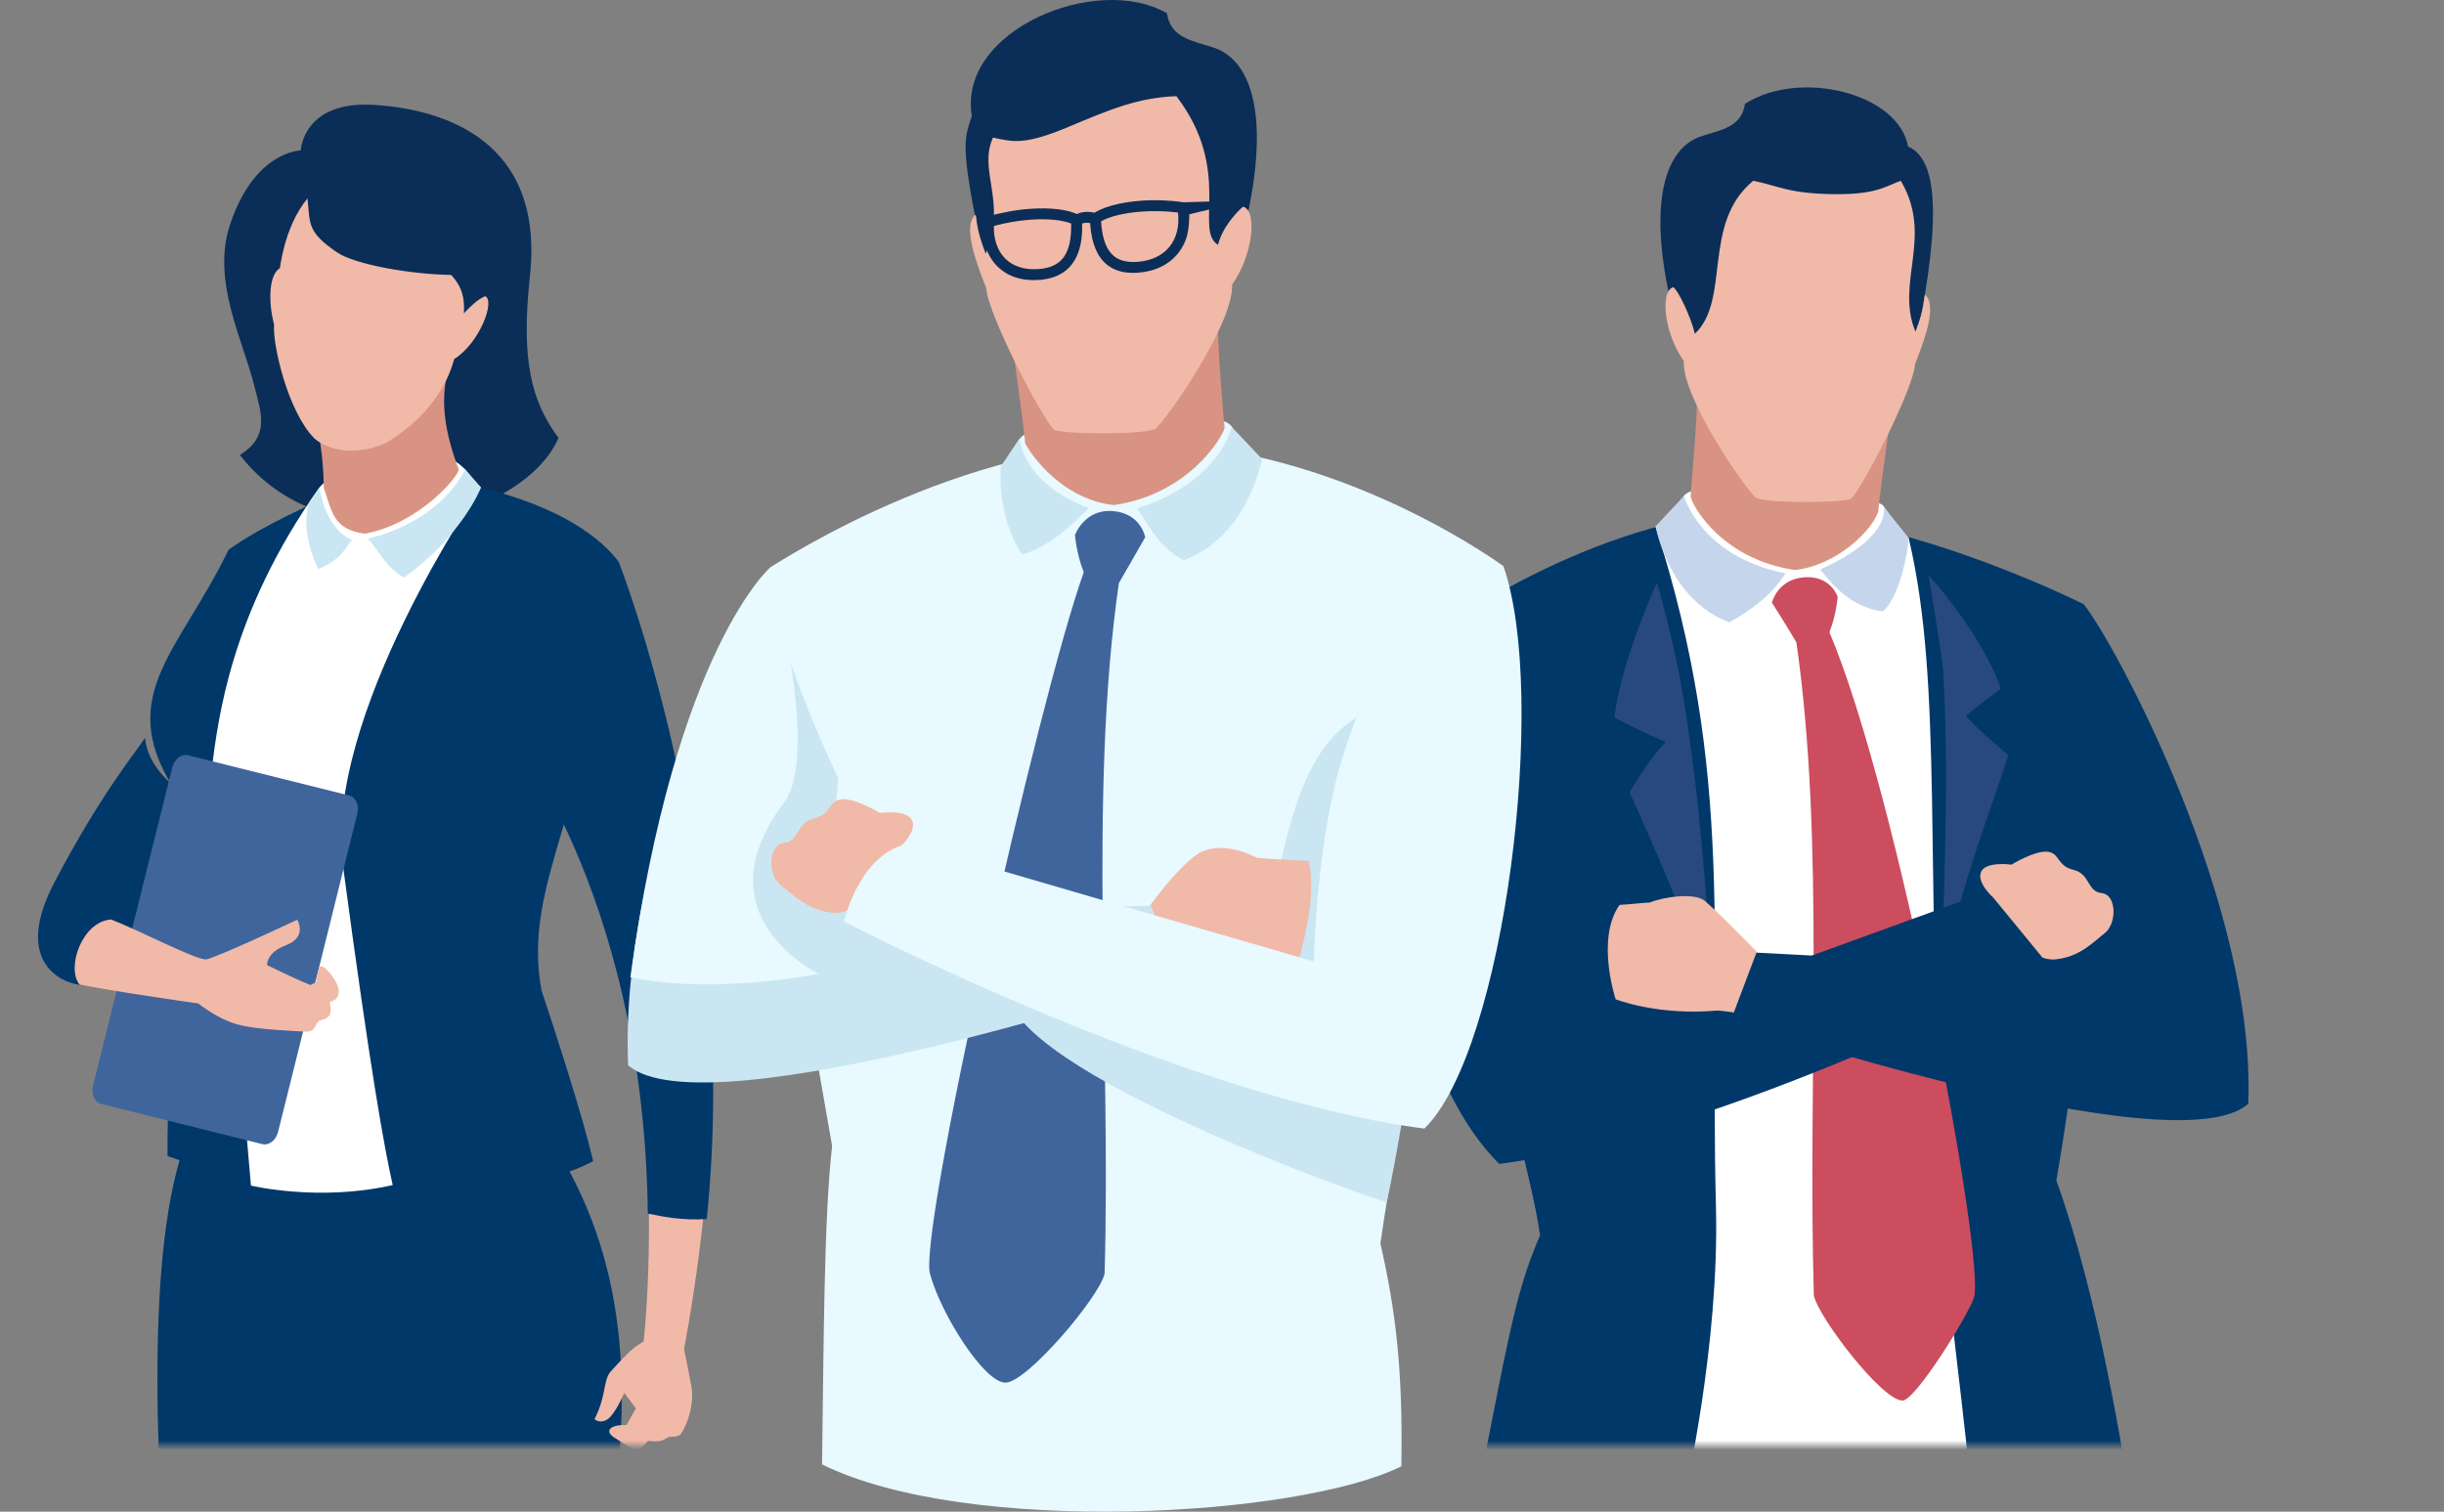
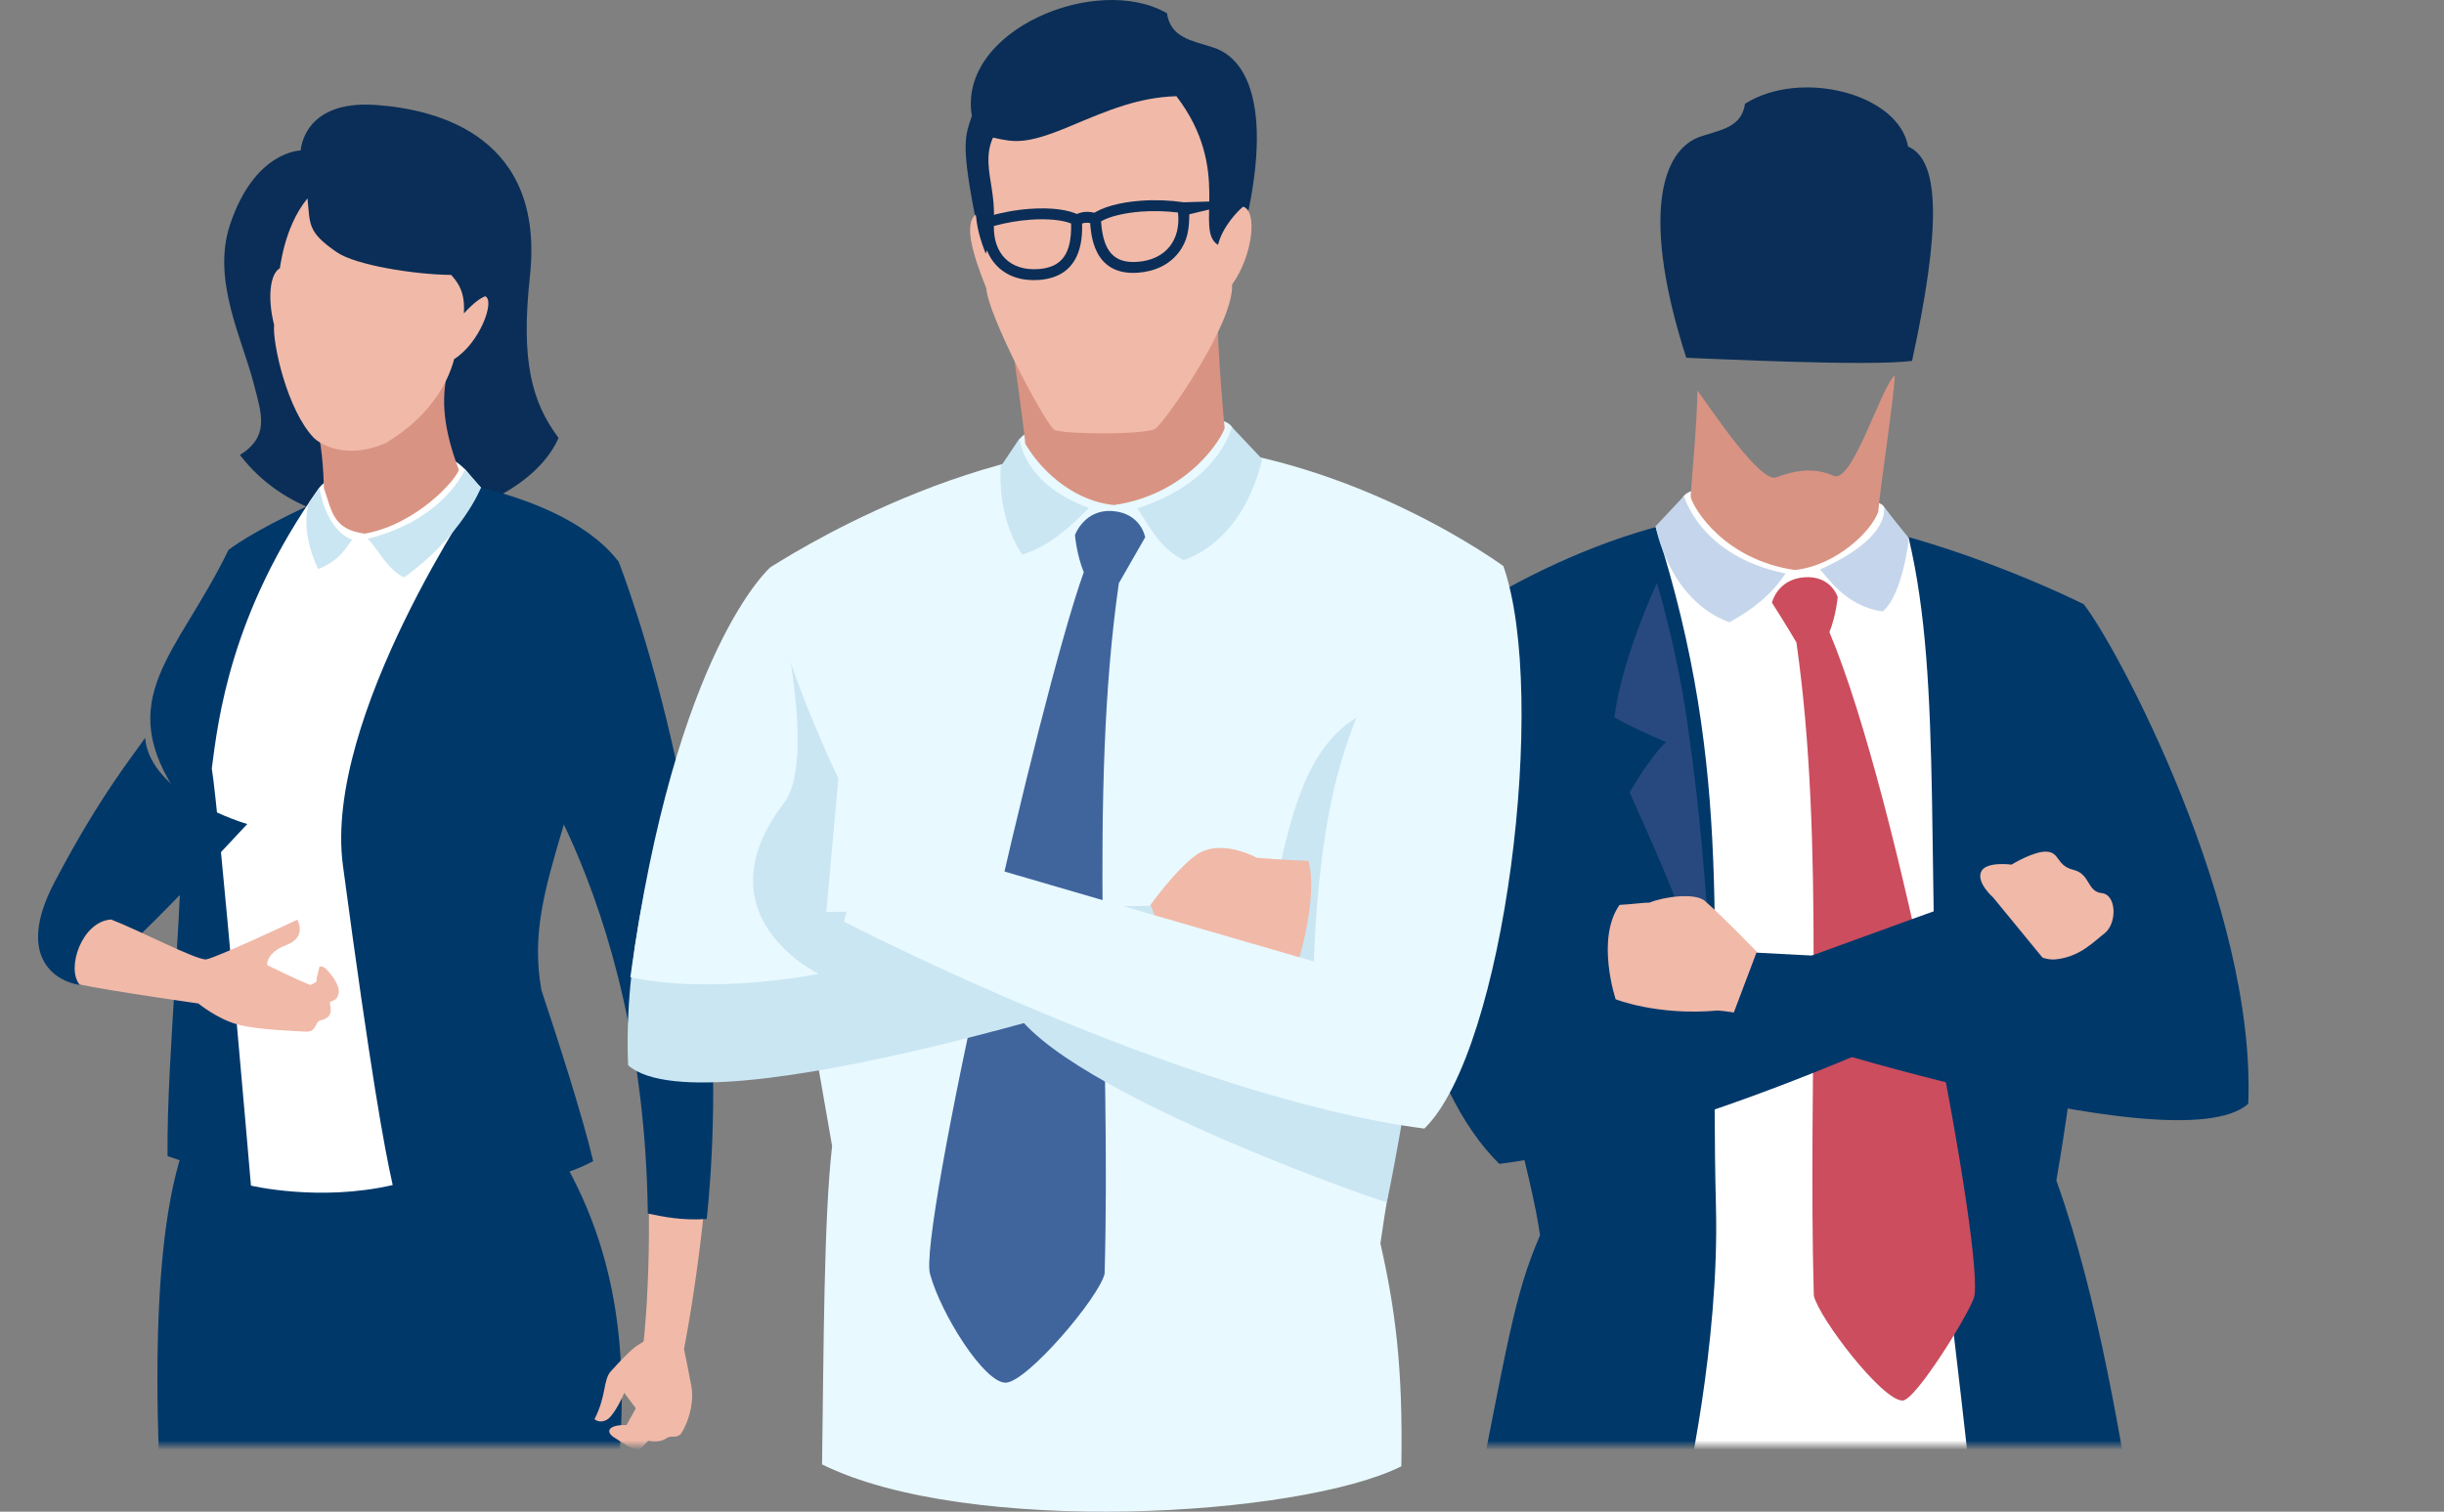
<svg xmlns="http://www.w3.org/2000/svg" width="257" height="159" viewBox="0 0 257 159" fill="none">
  <rect x="0" y="0" width="257" height="159" fill="#808080" stroke="none" />
  <mask id="mask0_268_46" style="mask-type:alpha" maskUnits="userSpaceOnUse" x="0" y="5" width="79" height="147">
    <rect y="5" width="79" height="147" fill="#D9D9D9" />
  </mask>
  <g mask="url(#mask0_268_46)">
    <path d="M58.928 121.496C73.038 145.496 60.281 171.951 55.704 210.374C38.265 217.04 23.148 212.472 23.148 212.472C23.148 212.472 11.504 144.492 19.161 121.149C38.819 117.975 48.307 120.385 58.928 121.496Z" fill="#00386A" />
    <path d="M25.228 47.856C28.399 45.871 27.488 43.509 26.708 40.45C25.465 35.579 22.257 29.487 24.177 23.665C26.756 15.849 31.625 15.824 31.625 15.824C31.625 15.824 31.834 10.498 39.516 11.039C46.252 11.513 57.308 14.476 55.722 29.077C54.766 37.889 55.882 42.25 58.734 46.058C54.93 54.841 34.531 59.918 25.232 47.858L25.228 47.856Z" fill="#0A2E57" />
    <path d="M65.083 59.122C64.596 58.57 61.668 54.004 50.54 51.27C49.086 50.027 47.583 49.297 45.731 49.206C41.238 48.989 37.117 50.633 34.085 52.431C28.146 55.072 25.164 56.969 24.022 57.845C18.714 68.852 11.607 73.452 18.954 83.956C19.58 92.878 17.498 110.658 17.619 121.603C31.538 126.491 53.082 127.081 62.377 122.132C61.311 117.555 58.563 109.025 56.934 104.145C54.875 92.634 62.14 85.628 65.086 59.122H65.083Z" fill="#00386A" />
    <path d="M67.277 110.763C69.097 127.759 67.817 139.938 67.68 141.101C67.32 141.324 66.899 141.584 66.735 141.716C66.097 142.234 65.27 143.085 64.231 144.237C63.404 145.153 63.787 146.802 62.514 149.27C62.942 149.644 63.703 149.596 64.22 148.98C65.049 147.995 65.639 146.497 65.639 146.497L66.858 148.121C66.858 148.121 66.534 148.743 65.885 149.888C64.122 149.824 63.52 150.524 64.614 151.211C65.284 151.624 66.728 152.643 67.195 152.454C67.48 152.338 67.778 151.904 68.163 151.544C68.614 151.621 69.428 151.717 70.034 151.3C70.603 150.91 70.836 151.295 71.473 150.937C71.774 150.766 73.141 148.196 72.699 145.783C72.371 143.993 71.929 141.887 71.929 141.887C71.929 141.887 75.196 125.572 74.841 110.065C71.537 109.705 71.499 110.3 67.277 110.761V110.763Z" fill="#F1B9A8" />
    <path d="M68.122 127.64C67.694 93.378 52.852 76.035 52.852 76.035L65.07 59.124C65.07 59.124 78.069 91.977 74.317 128.215C71.726 128.384 69.804 127.989 68.12 127.64H68.122Z" fill="#00386A" />
    <path d="M48.886 49.338C50.155 50.948 50.565 51.268 50.565 51.268C50.565 51.268 33.973 75.413 36.06 91.024C38.965 112.77 40.42 120.782 41.295 124.641C33.57 126.425 26.389 124.701 26.389 124.701C26.389 124.701 23.018 85.254 22.271 80.827C22.936 75.73 24.2 64.493 33.581 51.288C34.194 50.426 39.072 46.957 42.402 47.073C45.979 47.199 47.742 48.221 48.886 49.338Z" fill="white" />
    <path d="M32.969 44.127C34.128 45.246 35.511 43.155 36.999 42.332C38.655 41.406 40.035 42.101 41.425 41.796C42.954 41.463 45.901 41.118 47.079 38.968C46.555 41.365 46.296 44.252 48.248 49.402C48.102 50.25 43.977 55.115 38.354 56.13C34.989 55.687 34.914 53.758 34.06 51.345C34.021 50.134 33.916 46.006 32.971 44.124L32.969 44.127Z" fill="#D99383" />
    <path d="M32.335 20.862C29.722 24.048 29.458 28.589 29.403 28.228C28.424 28.805 28.091 31.255 28.822 34.169C28.64 36.117 30.214 43.196 33.037 46.093C33.486 46.531 36.194 48.499 40.573 46.592C41.482 46.029 46.273 43.258 47.761 37.764C50.444 36.094 52.103 31.61 51.018 31.157C50.462 31.394 49.852 31.811 48.781 32.961C48.861 31.414 48.663 30.233 47.435 28.915C43.512 28.876 37.388 27.879 35.427 26.534C32.326 24.41 32.613 23.637 32.335 20.859V20.862Z" fill="#F1B9A8" />
    <path d="M37.033 56.768C34.178 55.69 33.581 51.286 33.581 51.286L32.533 52.807C32.533 52.807 31.381 55.389 33.452 59.861C35.939 58.83 36.315 57.592 37.035 56.768H37.033Z" fill="#CAE6F2" />
    <path d="M48.906 49.359C48.906 49.359 46.722 54.679 38.657 56.666C39.52 57.412 40.707 59.92 42.487 60.737C48.612 56.349 50.581 51.279 50.581 51.279L48.906 49.359Z" fill="#CAE6F2" />
    <path d="M15.252 77.609C14.161 79.269 10.604 83.507 5.743 92.764C1.403 101.027 6.305 103.28 8.244 103.568C10.183 103.855 26 86.67 26 86.67C26 86.67 15.819 83.755 15.254 77.609H15.252Z" fill="#00386A" />
-     <path d="M29.244 119.047C29.023 119.934 28.285 120.513 27.592 120.342L10.634 116.109C9.944 115.938 9.561 115.078 9.784 114.189L18.113 80.734C18.334 79.847 19.072 79.267 19.762 79.438L36.723 83.669C37.413 83.84 37.794 84.702 37.573 85.589L29.244 119.047Z" fill="#40659D" />
    <path d="M11.675 96.71C14.39 97.736 20.685 101.016 21.669 100.908C22.644 100.79 31.262 96.739 31.262 96.739C31.262 96.739 32.342 98.555 30.107 99.399C27.943 100.215 28.091 101.511 28.091 101.511C28.091 101.511 31.331 103.105 32.647 103.602C32.782 103.502 33.468 103.344 33.283 102.952C33.335 102.66 33.513 102.085 33.593 101.67C33.764 101.629 33.962 101.661 34.165 101.805C34.752 102.32 35.737 103.602 35.618 104.389C35.49 105.21 35.11 105.178 34.718 105.383C34.511 105.493 35.422 106.961 33.727 107.308C33.044 107.486 33.356 108.606 32.062 108.503C31.301 108.444 27.096 108.339 24.956 107.746C22.813 107.151 20.858 105.545 20.858 105.545C20.858 105.545 11.456 104.209 8.354 103.543C6.95 101.784 8.634 96.919 11.677 96.714L11.675 96.71Z" fill="#F1B9A8" />
  </g>
  <mask id="mask1_268_46" style="mask-type:alpha" maskUnits="userSpaceOnUse" x="125" y="0" width="132" height="152">
    <rect x="125" width="132" height="152" fill="#D9D9D9" />
  </mask>
  <g mask="url(#mask1_268_46)">
    <path d="M146.144 71.631C149.072 66.159 167.381 55.28 181.743 54.022C197.267 52.661 218.562 63.265 219.11 63.553C221.408 72.233 220.249 101.291 216.235 124.163C220.791 136.798 223.232 152.916 224.642 161.302C210.214 168.491 164.603 166.531 154.515 161.466C158.529 141.317 159.177 136.304 161.944 129.934C160.316 118.007 145.981 72.941 146.144 71.633V71.631Z" fill="#00386A" />
    <path d="M207.234 156.181C205.83 142.547 204.795 136.698 204.306 127.211C202.407 90.605 204.346 72.06 200.726 56.663C199.884 55.709 198.688 54.137 198.041 53.205C197.496 52.478 192.306 51.644 187.913 51.816C182.692 52.022 178.354 50.631 177.039 52.184C176.861 52.495 175.724 54.376 174.098 55.411C182.505 81.658 179.725 98.783 180.443 126.994C180.811 141.43 177.189 157.163 177.189 157.163C177.189 157.163 189.193 157.272 193.46 157.272C198.829 157.272 203.656 156.825 207.236 156.181H207.234Z" fill="white" />
    <path d="M186.327 63.387C186.327 63.387 186.898 60.936 189.717 60.719C192.537 60.503 193.242 62.79 193.242 62.79C193.242 62.79 193.093 64.69 192.374 66.493C199.691 83.777 208.862 132.821 207.56 136.523C206.961 138.337 201.453 147.26 200.076 147.307C197.961 147.377 191.275 138.642 190.733 136.273C190.081 113.074 191.94 88.82 188.905 67.581C188.118 66.192 186.329 63.387 186.329 63.387H186.327Z" fill="#CB4D5E" />
    <path d="M179.07 14.279C181.068 13.633 183.152 13.328 183.496 10.915C189.314 7.223 199.649 9.824 200.644 15.414C204.066 16.858 204.066 24.155 201.061 37.96C196.432 38.558 179.974 37.717 177.321 37.633C172.743 23.441 174.365 15.639 179.07 14.279Z" fill="#0A2E57" />
    <path d="M199.248 39.48C197.794 40.688 194.806 50.931 192.808 50.044C190.581 49.049 188.46 49.587 186.787 50.208C185.122 50.83 180.161 43.375 178.489 41.059C178.489 44.453 177.755 51.814 177.784 52.276C178.11 53.528 181.309 58.866 188.739 59.954C193.123 59.474 196.82 55.842 197.512 53.813C197.593 52.075 199.193 41.701 199.246 39.478L199.248 39.48Z" fill="#D99383" />
-     <path d="M199.88 19.017C203.354 24.916 199.272 29.719 201.42 34.883C202.413 32.329 202.281 31.442 202.416 30.995C203.555 31.9 202.795 34.764 201.363 38.336C201.255 40.84 195.912 51.225 194.663 52.438C194.018 52.915 185.263 52.975 184.6 52.305C183.547 51.431 176.894 41.907 177.055 37.965C175.008 35.1 174.519 30.588 175.968 30.201C176.515 30.63 177.819 33.364 178.224 35.109C182.036 31.488 178.909 23.523 184.358 19.017C186.931 19.502 188.006 20.389 193.051 20.424C197.536 20.455 198.499 19.459 199.882 19.017H199.88Z" fill="#F1B9A8" />
    <path d="M191.385 59.901C199.032 56.47 198.082 53.325 198.082 53.325L200.739 56.618C200.739 56.618 200.103 62.513 197.988 64.309C194.002 63.792 192.035 60.498 191.385 59.899V59.901Z" fill="#C5D6EC" />
    <path d="M177.079 52.168C177.079 52.168 178.815 58.541 187.763 60.31C186.246 62.624 184.21 64.148 181.851 65.455C175.424 63.086 174.096 55.353 174.096 55.353L177.079 52.168Z" fill="#C5D6EC" />
-     <path d="M210.399 72.432C207.846 74.341 206.74 75.29 206.74 75.29C206.74 75.29 207.729 76.566 211.17 79.399C210.021 83.5 206.042 93.018 204.121 103.399C204.672 87.362 204.841 79.941 204.341 70.552C204.275 69.322 202.799 60.487 202.799 60.487C202.799 60.487 208.395 66.636 210.399 72.432Z" fill="#28497F" />
    <path d="M169.754 75.455C172.834 77.117 175.189 78.037 175.189 78.037C175.189 78.037 173.561 79.528 171.371 83.346C173.501 88.212 176.662 94.801 180.33 105.834C179.009 89.687 178.936 86.595 177.394 75.752C176.33 68.266 174.237 61.301 174.237 61.301C174.237 61.301 170.531 69.28 169.758 75.458L169.754 75.455Z" fill="#28497F" />
    <path d="M146.144 71.631C145.113 96.845 149.689 114.576 157.661 122.418C181.58 119.314 215.07 101.778 215.07 101.778C215.07 101.778 213.47 94.752 208.536 93.989C206.095 94.806 168.509 108.529 168.509 108.529C168.509 108.529 169.322 95.46 166.394 82.39C163.466 69.319 154.687 73.67 146.144 71.629V71.631Z" fill="#00386A" />
    <path d="M184.781 100.159C184.781 100.159 181.161 96.4 179.291 94.768C178.249 93.859 174.937 94.319 173.475 94.932C172.864 94.932 171.725 95.095 170.302 95.177C167.78 98.772 169.895 105.102 169.895 105.102C169.895 105.102 174.288 106.859 180.634 106.286C182.342 106.407 184.864 106.98 184.864 106.98L184.783 100.159H184.781Z" fill="#F1B9A8" />
    <path d="M219.112 63.551C222.611 67.961 237.281 95.407 236.413 116.1C228.766 122.906 182.014 107.305 182.014 107.305L184.699 100.198L217.539 101.941L211.501 84.376C211.501 84.376 214.72 70.573 219.112 63.548V63.551Z" fill="#00386A" />
    <path d="M209.567 94.372C209.567 94.372 207.831 92.848 208.32 91.704C208.807 90.561 211.521 90.941 211.521 90.941C211.521 90.941 213.907 89.47 215.264 89.581C216.621 89.689 216.24 91.052 218.031 91.488C219.82 91.923 219.441 93.775 221.014 93.939C222.587 94.102 222.639 97.152 221.285 98.185C220.172 99.035 218.709 100.663 216.132 100.908C215.44 100.975 214.777 100.718 214.777 100.718L209.571 94.374L209.567 94.372Z" fill="#F1B9A8" />
  </g>
  <g clip-path="url(#clip0_268_46)">
    <path d="M158.087 59.543C158.087 59.543 143.031 48.413 124.364 46.803C103.216 44.982 81.696 59.298 81.11 59.6C78.666 68.755 83.232 96.415 87.501 120.539C86.627 128.177 86.622 141.624 86.443 154.027C101.782 161.608 136.633 159.569 147.359 154.227C147.537 143.772 146.724 137.728 145.158 130.777C146.887 118.198 158.087 59.541 158.087 59.541V59.543Z" fill="#E8F9FF" />
    <path d="M95.69 154.086C97.184 139.705 98.283 133.536 98.804 123.53C100.824 84.921 101.221 65.685 105.07 49.443C105.963 48.437 106.606 47.058 107.294 46.077C107.872 45.308 111.562 43.822 116.232 44.005C121.784 44.223 128.087 43.175 129.486 44.813C129.675 45.142 130.884 47.125 132.616 48.217C123.677 75.904 124.94 93.542 124.176 123.298C123.786 138.524 127.635 155.119 127.635 155.119C127.635 155.119 114.872 155.235 110.336 155.235C104.628 155.235 99.494 154.763 95.69 154.086Z" fill="#E8F9FF" />
    <path d="M120.421 56.513C120.421 56.513 120.004 53.984 117.007 53.754C114.009 53.524 113.041 56.283 113.041 56.283C113.041 56.283 113.2 58.285 113.964 60.188C109.214 73.4 96.434 130.15 97.816 134.055C98.941 138.19 103.527 145.514 105.775 145.428C108.023 145.341 115.577 136.467 116.155 133.968C116.848 109.5 114.426 83.739 117.654 61.337C118.491 59.872 120.421 56.513 120.421 56.513Z" fill="#40659D" />
    <g style="mix-blend-mode:multiply">
      <path d="M147.411 73.956C133 75.55 136.135 96.904 129.859 105.145C117.272 101.232 105.619 98.649 105.842 104.082C106.197 112.765 144.165 126.041 145.825 126.454C146.803 122.114 148.538 111.347 148.538 111.347C148.538 111.347 149.483 73.728 147.411 73.956Z" fill="#CAE6F2" />
    </g>
    <path d="M120.947 95.226C120.947 95.226 123.64 91.446 125.791 89.926C128.375 88.102 132.169 90.228 132.169 90.228C132.169 90.228 134.807 90.435 137.596 90.554C138.604 94.306 136.619 100.743 136.619 100.743C136.619 100.743 132.107 102.29 125.36 101.687C123.543 101.815 120.863 102.418 120.863 102.418L120.95 95.226H120.947Z" fill="#F1B9A8" />
    <path d="M81.113 59.602C77.393 64.254 65.126 90.213 66.05 112.041C74.182 119.222 123.888 102.765 123.888 102.765L121.034 95.268L86.892 95.928L88.158 81.876C88.158 81.876 80.383 65.727 81.11 59.602H81.113Z" fill="#CAE6F2" />
    <path d="M127.417 4.944C125.293 4.264 123.076 3.94 122.712 1.394C115.361 -2.862 100.683 3.161 102.196 12.198C101.308 14.855 100.841 15.36 104.035 29.921C108.956 30.551 126.456 29.664 129.275 29.575C134.142 14.606 132.42 6.377 127.417 4.944Z" fill="#0A2E57" />
    <path d="M105.961 31.525C107.507 32.798 110.683 43.605 112.808 42.668C115.175 41.617 117.431 42.184 119.208 42.841C120.977 43.496 126.253 35.633 128.03 33.191C128.03 36.77 128.712 44.591 128.779 45.024C128.521 45.988 125.032 51.974 117.131 53.124C112.468 52.617 109.172 49.045 107.802 46.648C107.715 44.813 106.016 33.873 105.958 31.528L105.961 31.525Z" fill="#D99383" />
    <path d="M104.417 14.475C102.817 18.019 105.936 21.233 103.653 26.68C102.596 23.986 102.737 23.052 102.596 22.577C101.385 23.531 102.194 26.552 103.718 30.321C103.832 32.961 109.512 43.916 110.84 45.194C111.525 45.698 120.836 45.76 121.54 45.056C122.66 44.134 129.735 34.088 129.563 29.928C131.74 26.908 132.258 22.147 130.72 21.739C130.139 22.192 128.514 23.914 128.084 25.756C125.526 24.184 129.65 17.888 123.704 10.117C119.694 10.255 116.659 11.536 112.488 13.291C107.787 15.271 106.609 14.949 104.422 14.472L104.417 14.475Z" fill="#F1B9A8" />
-     <path d="M94.595 89.123C94.595 89.123 96.442 87.514 95.921 86.307C95.402 85.101 92.518 85.504 92.518 85.504C92.518 85.504 89.982 83.954 88.54 84.068C87.098 84.182 87.503 85.618 85.6 86.078C83.696 86.537 84.101 88.49 82.428 88.663C80.755 88.836 80.698 92.052 82.14 93.142C83.324 94.037 84.88 95.755 87.62 96.014C88.357 96.083 89.061 95.814 89.061 95.814L94.598 89.123H94.595Z" fill="#F1B9A8" />
    <path d="M114.5 53.43C107.532 50.892 107.202 46.131 107.202 46.131L105.241 49.048C105.241 49.048 104.73 54.241 107.487 58.317C110.867 57.388 113.808 54.061 114.5 53.43Z" fill="#CAE6F2" />
    <path d="M129.531 44.91C129.531 44.91 128.273 50.714 119.6 53.46C121.215 55.902 121.947 57.546 124.456 58.925C131.291 56.426 132.703 48.269 132.703 48.269L129.531 44.91Z" fill="#CAE6F2" />
    <path d="M158.087 59.543C162.831 73.009 158.258 110.432 149.781 118.703C124.35 115.427 88.741 96.933 88.741 96.933C88.741 96.933 90.441 89.523 95.69 88.72C98.285 89.58 138.16 101.126 138.16 101.126C138.16 101.126 138.395 89.548 140.768 81.042C144.565 67.428 152.451 58.322 158.084 59.543H158.087Z" fill="#E8F9FF" />
    <path d="M81.066 59.61C81.066 59.61 71.03 68.167 66.285 102.782C75.063 104.673 86.093 102.428 86.093 102.428C86.093 102.428 73.388 96.343 82.45 84.431C86.339 79.322 81.066 59.61 81.066 59.61Z" fill="#E8F9FF" />
    <path d="M119.659 28.683C114.885 29.031 114.684 24.518 114.617 23.032L114.602 22.721L114.857 22.533C115.86 21.794 117.724 21.275 119.972 21.112C121.441 21.003 123.002 21.06 124.481 21.275L131.166 21.077L125.062 22.538C125.042 24.105 124.903 25.338 123.905 26.607C122.94 27.832 121.471 28.552 119.662 28.683H119.659ZM115.781 23.279C115.992 26.443 117.15 27.721 119.607 27.541C121.079 27.432 122.255 26.871 123.009 25.914C123.732 24.997 124.032 23.747 123.873 22.352C122.598 22.197 121.272 22.162 120.019 22.254C118.237 22.385 116.659 22.77 115.778 23.279H115.781Z" fill="#0A2E57" />
    <path d="M109.264 29.444C107.455 29.575 105.931 29.076 104.862 27.998C103.755 26.883 103.234 25.217 103.39 23.304L103.422 22.901L103.814 22.785C105.266 22.358 106.81 22.073 108.281 21.967C110.53 21.804 112.426 22.046 113.488 22.634L113.758 22.783L113.773 23.094C113.84 24.577 114.041 29.093 109.266 29.444H109.264ZM104.512 23.769C104.479 25.175 104.891 26.377 105.688 27.18C106.522 28.02 107.74 28.408 109.212 28.3C111.671 28.119 112.706 26.681 112.634 23.509C111.713 23.131 110.11 22.978 108.328 23.109C107.075 23.2 105.762 23.428 104.509 23.769H104.512Z" fill="#0A2E57" />
    <path d="M115.041 23.576C114.081 23.215 113.52 23.635 113.498 23.653L112.783 22.775C112.825 22.738 113.862 21.895 115.47 22.501L115.041 23.573V23.576Z" fill="#0A2E57" />
  </g>
  <defs>
    <clipPath id="clip0_268_46">
      <rect width="94" height="159" fill="white" transform="translate(66)" />
    </clipPath>
  </defs>
</svg>